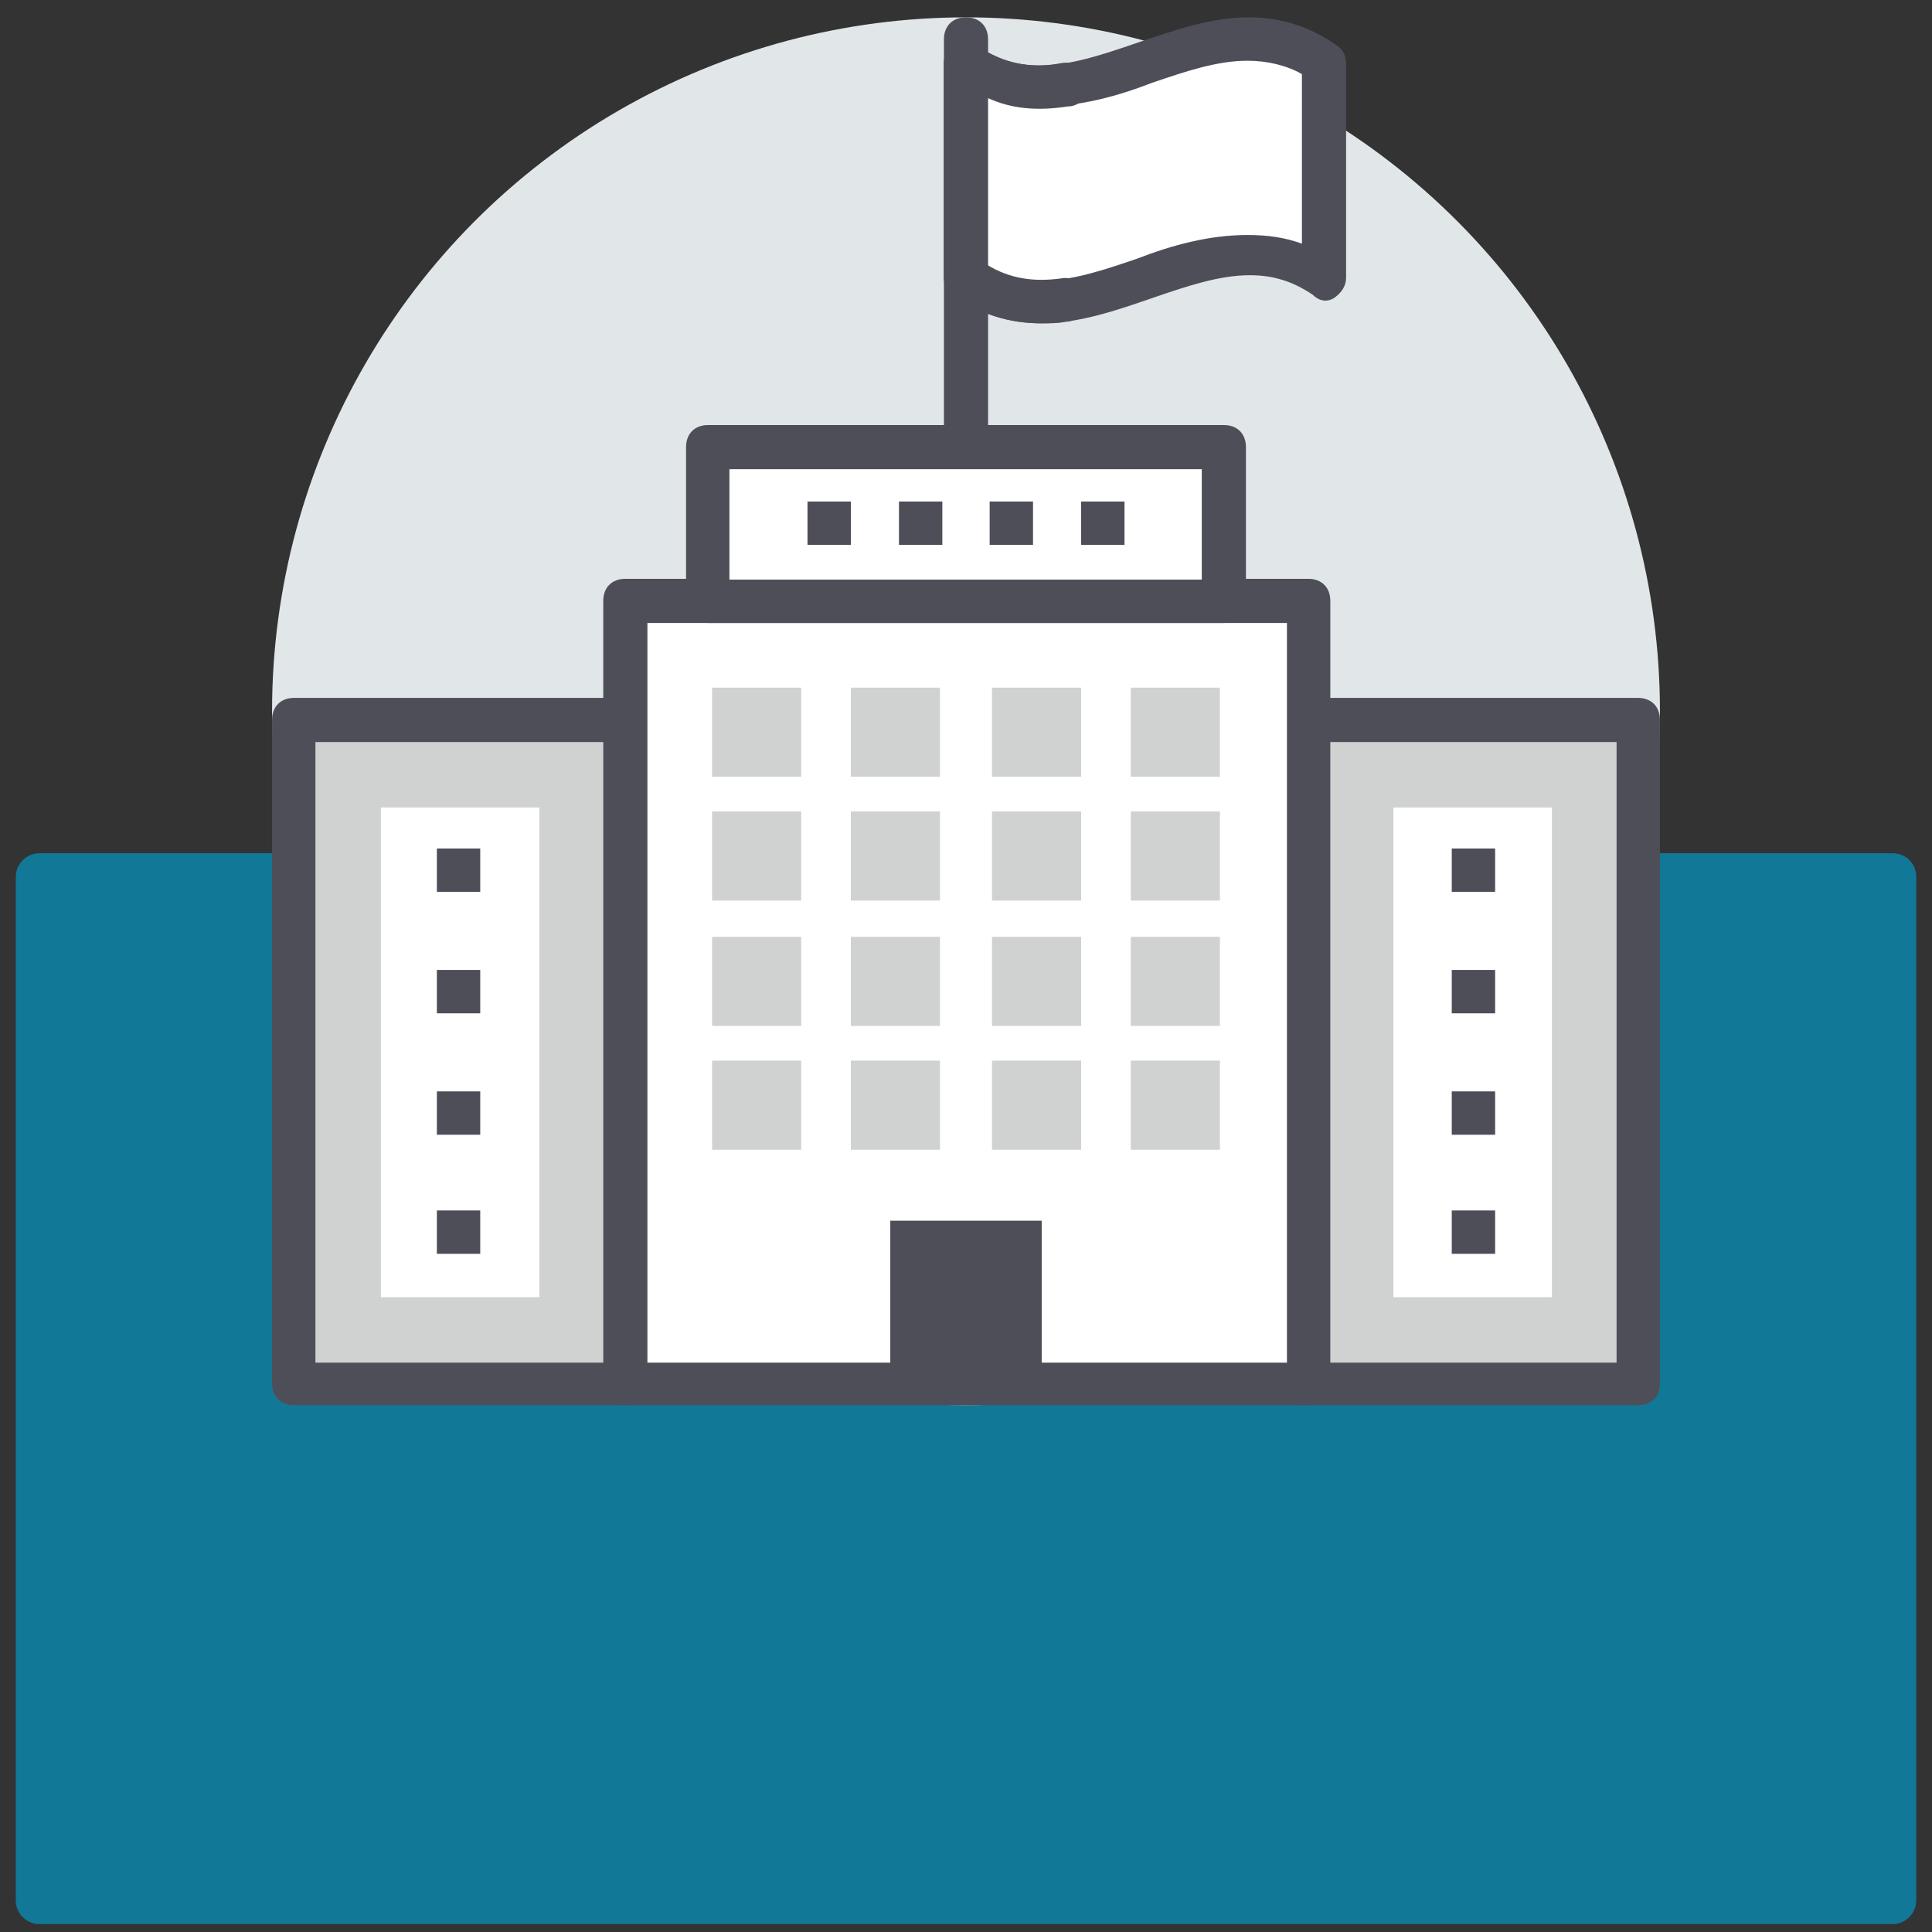
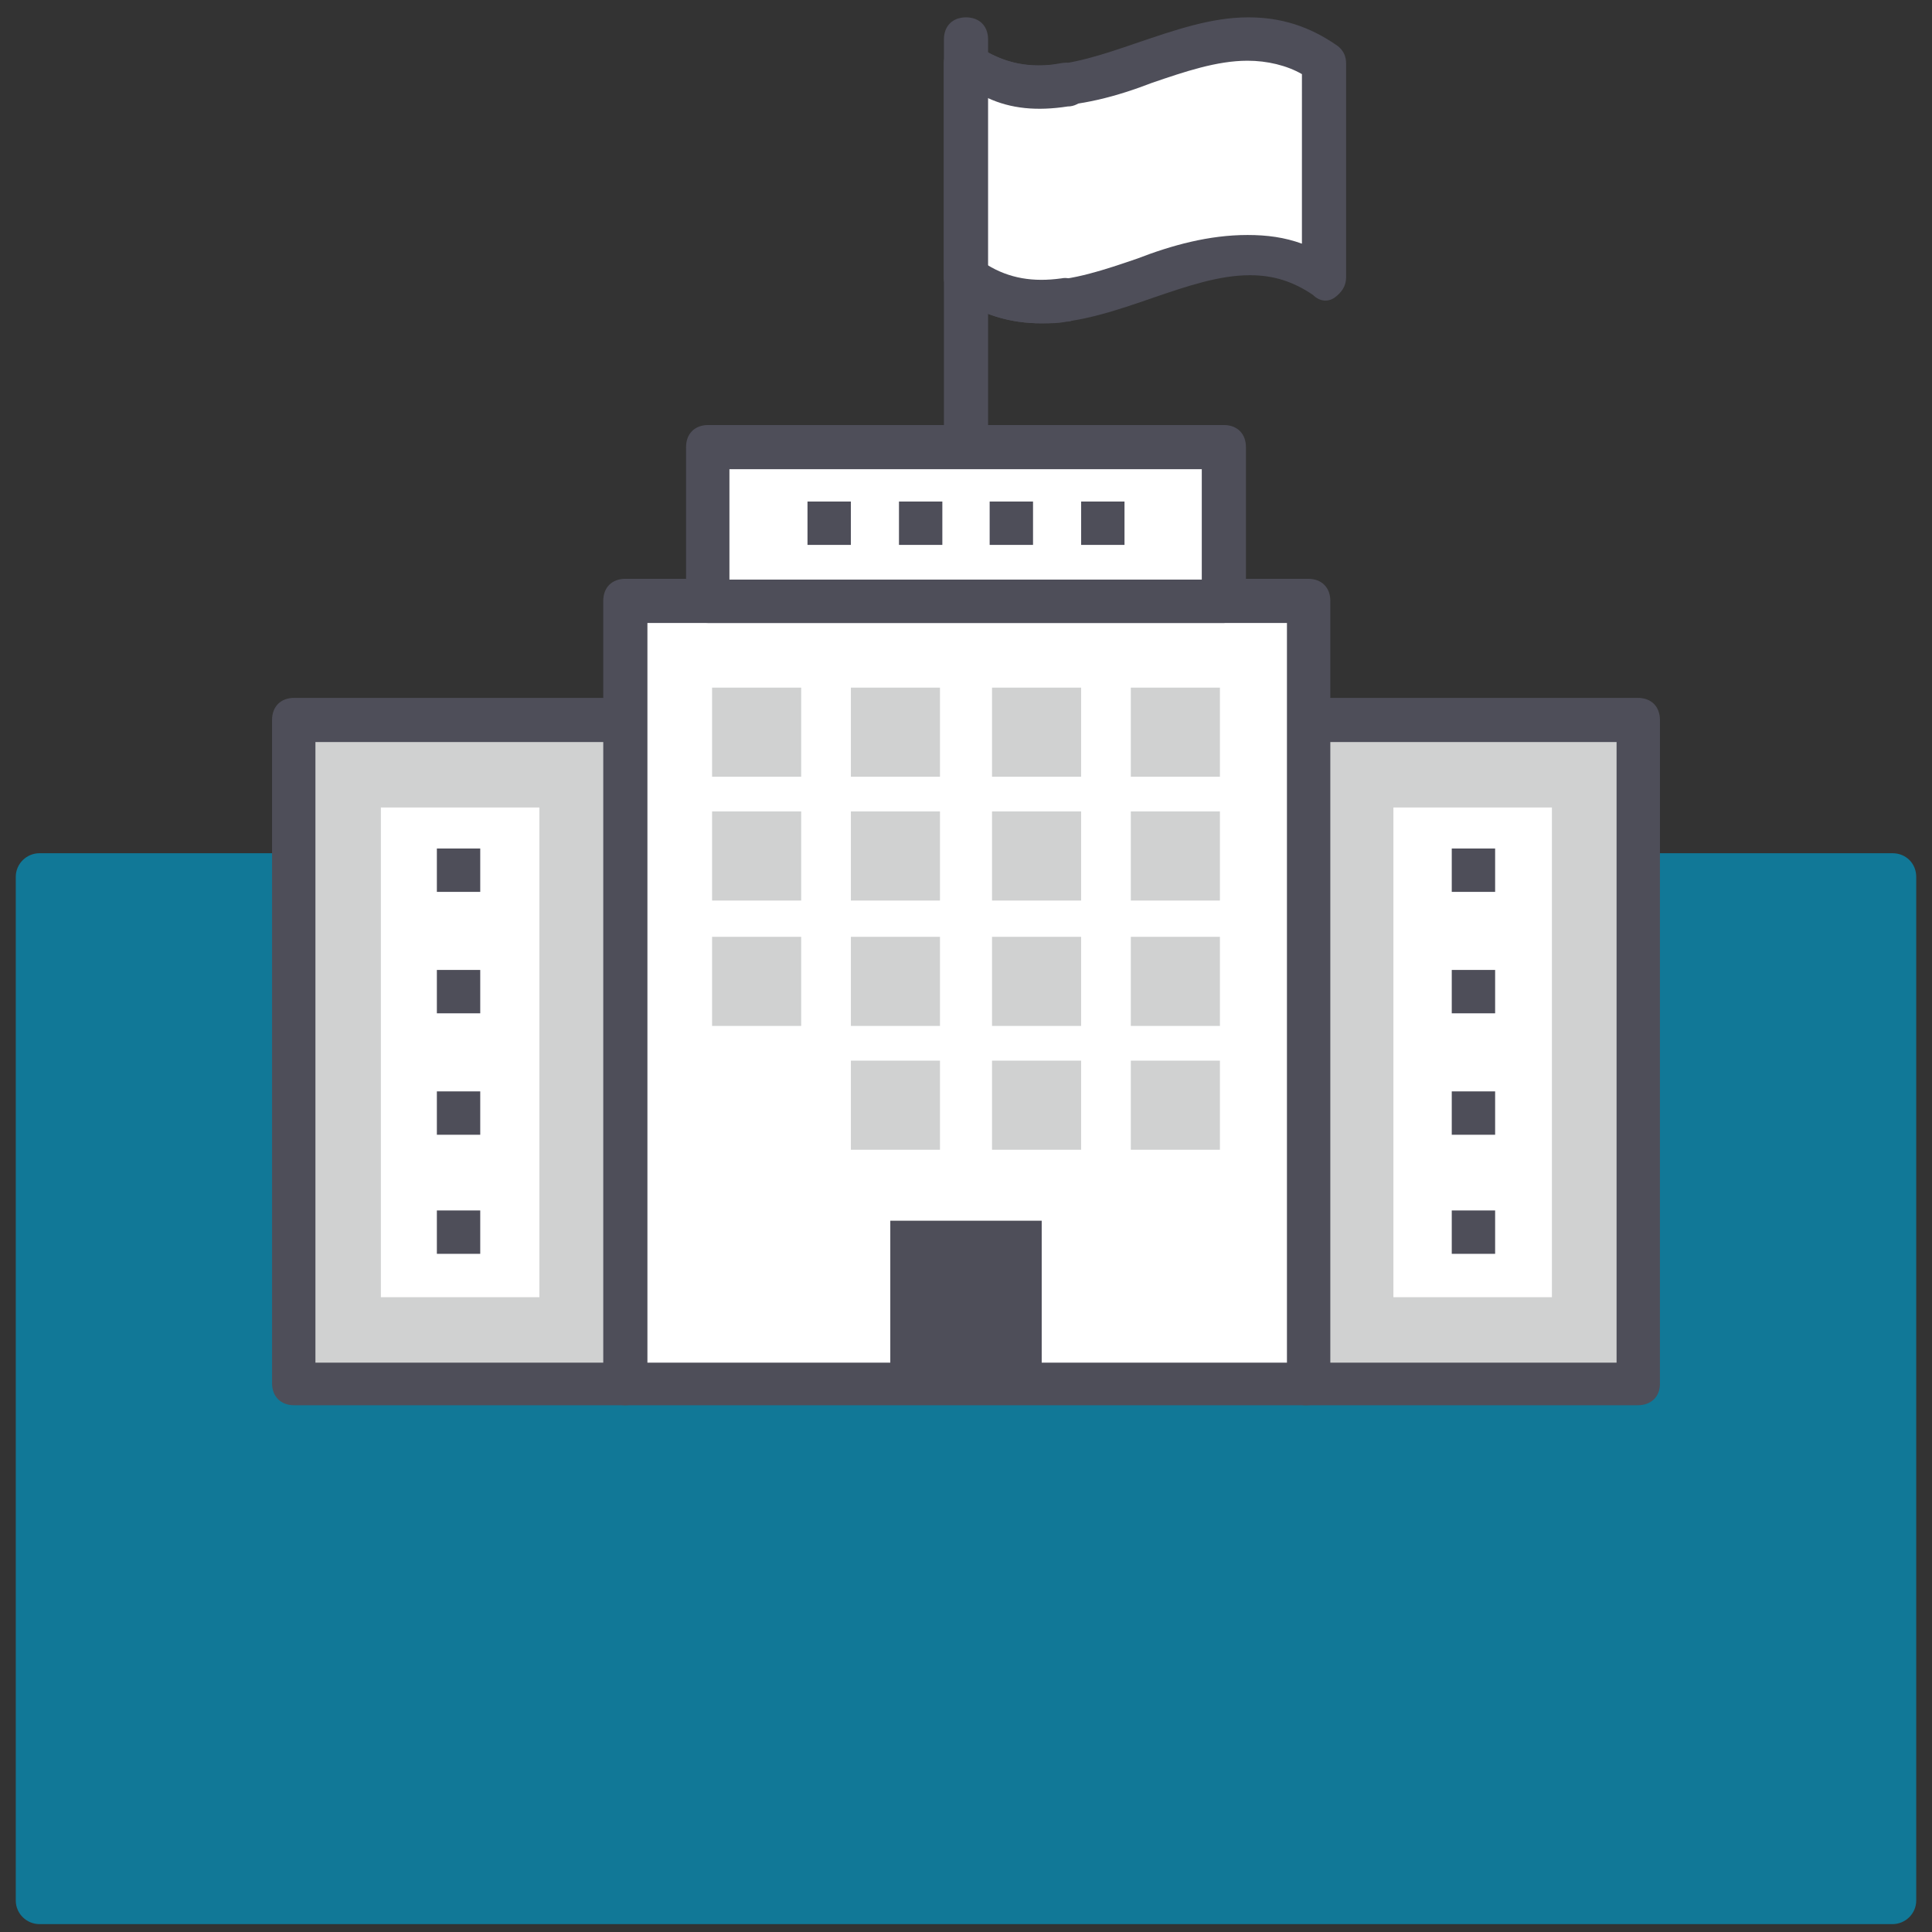
<svg xmlns="http://www.w3.org/2000/svg" version="1.1" id="Layer_1" x="0px" y="0px" viewBox="0 0 245 245" style="enable-background:new 0 0 245 245;" xml:space="preserve">
  <rect x="0" y="0" width="245" height="245" fill="#333333" stroke="none" />
  <style type="text/css">
	.st0{fill:#117897;}
	.st1{fill:#E1E6E9;}
	.st2{fill:#FFFFFF;}
	.st3{fill:#4E4E59;}
	.st4{fill:#D0D1D1;}
</style>
  <path class="st0" d="M240,244H5c-1.6,0-3-1.3-3-3V111.2c0-1.7,1.4-3,3-3h235c1.7,0,3,1.3,3,3V241C243,242.7,241.6,244,240,244z" />
  <g>
-     <circle class="st1" cx="122.5" cy="90.2" r="88" />
    <path class="st2" d="M122.5,8c0,9.1,0,18.1,0,27.2c15.1,10.5,30.2-10.5,45.4,0c0-9.1,0-18.1,0-27.2C152.8-2.4,137.6,18.5,122.5,8z" />
    <path class="st3" d="M132.1,41c-4.1,0-7.7-1.1-11.3-3.6c-0.6-0.3-1.1-1.1-1.1-2.2V8c0-1.1,0.6-1.9,1.4-2.5s1.9-0.6,2.8,0.3   c2.5,1.7,5,2.5,8,2.5c3.9,0,8-1.4,12.1-2.8c5-1.7,9.6-3.3,14.3-3.3c4.1,0,7.7,1.1,11.3,3.6c0.8,0.6,1.1,1.4,1.1,2.2v27.2   c0,1.1-0.6,1.9-1.4,2.5c-0.8,0.6-1.9,0.6-2.8-0.3c-2.5-1.7-5-2.5-8-2.5c-3.9,0-8,1.4-12.1,2.8C141.5,39.4,136.8,41,132.1,41z    M125.2,33.9c2.2,1.1,4.4,1.7,6.9,1.7c3.9,0,8-1.4,12.1-2.8c4.4-1.7,9.1-3,14-3c2.5,0,4.7,0.3,6.9,1.1V9.4   c-1.9-1.1-4.4-1.7-6.9-1.7c-3.9,0-8,1.4-12.1,2.8c-4.4,1.7-9.1,3-14,3c-2.5,0-4.7-0.3-6.9-1.1V33.9z" />
    <path class="st2" d="M135.1,10.8c-4.1,0.6-8.5,0-12.7-2.8v27.2c4.1,2.8,8.5,3.3,12.7,2.8" />
    <g>
      <path class="st3" d="M132.1,41c-4.1,0-7.7-1.1-11.3-3.6c-0.6-0.3-1.1-1.1-1.1-2.2V8c0-1.1,0.6-1.9,1.4-2.5s1.9-0.6,2.8,0.3    c3.3,2.2,6.6,3,10.7,2.2c1.7-0.3,3,0.8,3.3,2.5c0.3,1.4-0.8,3-2.5,3c-3.9,0.6-7.2,0.3-10.2-1.1v21.2c2.8,1.7,5.8,2.2,9.4,1.7    c1.4-0.3,3,0.8,3,2.5c0.3,1.4-0.8,3-2.5,3C134.3,41,133.2,41,132.1,41z" />
      <path class="st3" d="M122.5,59.2c-1.7,0-2.8-1.1-2.8-2.8V5c0-1.7,1.1-2.8,2.8-2.8s2.8,1.1,2.8,2.8v51.4    C125.2,58.1,124.1,59.2,122.5,59.2z" />
    </g>
    <rect x="37.3" y="91.3" class="st4" width="42.1" height="84.2" />
    <path class="st3" d="M79.3,178.2h-42c-1.7,0-2.8-1.1-2.8-2.8V91.3c0-1.7,1.1-2.8,2.8-2.8h42.1c1.7,0,2.8,1.1,2.8,2.8v84.2   C82.1,177.1,80.7,178.2,79.3,178.2z M40,172.8h36.6V94.1H40V172.8z" />
    <rect x="48.3" y="102.4" class="st2" width="20.1" height="62.1" />
    <rect x="165.7" y="91.3" class="st4" width="42.1" height="84.2" />
    <path class="st3" d="M207.7,178.2h-42.1c-1.7,0-2.8-1.1-2.8-2.8V91.3c0-1.7,1.1-2.8,2.8-2.8h42.1c1.7,0,2.8,1.1,2.8,2.8v84.2   C210.5,177.1,209.4,178.2,207.7,178.2z M168.4,172.8H205V94.1h-36.6V172.8z" />
    <g>
      <rect x="176.7" y="102.4" class="st2" width="20.1" height="62.1" />
      <rect x="79.3" y="76.2" class="st2" width="86.6" height="99.3" />
    </g>
    <path class="st3" d="M165.7,178.2H79.3c-1.7,0-2.8-1.1-2.8-2.8V76.2c0-1.7,1.1-2.8,2.8-2.8h86.6c1.7,0,2.8,1.1,2.8,2.8v99.3   C168.4,177.1,167.3,178.2,165.7,178.2z M82.1,172.8h81.1V79H82.1V172.8z" />
    <rect x="89.8" y="56.4" class="st2" width="65.2" height="19.5" />
    <path class="st3" d="M155.2,79H89.8c-1.7,0-2.8-1.1-2.8-2.8V56.7c0-1.7,1.1-2.8,2.8-2.8h65.4c1.7,0,2.8,1.1,2.8,2.8v19.5   C158,77.6,156.6,79,155.2,79z M92.5,73.5h59.9v-14H92.5V73.5z" />
    <g>
      <rect x="90.3" y="87.2" class="st4" width="11.3" height="11.3" />
      <rect x="107.9" y="87.2" class="st4" width="11.3" height="11.3" />
      <rect x="125.8" y="87.2" class="st4" width="11.3" height="11.3" />
      <rect x="143.4" y="87.2" class="st4" width="11.3" height="11.3" />
      <rect x="90.3" y="102.9" class="st4" width="11.3" height="11.3" />
      <rect x="107.9" y="102.9" class="st4" width="11.3" height="11.3" />
      <rect x="125.8" y="102.9" class="st4" width="11.3" height="11.3" />
      <rect x="143.4" y="102.9" class="st4" width="11.3" height="11.3" />
      <rect x="90.3" y="118.8" class="st4" width="11.3" height="11.3" />
      <rect x="107.9" y="118.8" class="st4" width="11.3" height="11.3" />
      <rect x="125.8" y="118.8" class="st4" width="11.3" height="11.3" />
      <rect x="143.4" y="118.8" class="st4" width="11.3" height="11.3" />
-       <rect x="90.3" y="134.5" class="st4" width="11.3" height="11.3" />
      <rect x="107.9" y="134.5" class="st4" width="11.3" height="11.3" />
      <rect x="125.8" y="134.5" class="st4" width="11.3" height="11.3" />
      <rect x="143.4" y="134.5" class="st4" width="11.3" height="11.3" />
    </g>
    <rect x="112.9" y="154.8" class="st3" width="19.2" height="20.6" />
    <g>
      <rect x="102.4" y="63.6" class="st3" width="5.5" height="5.5" />
      <rect x="114" y="63.6" class="st3" width="5.5" height="5.5" />
      <rect x="125.5" y="63.6" class="st3" width="5.5" height="5.5" />
      <rect x="137.1" y="63.6" class="st3" width="5.5" height="5.5" />
      <rect x="184.1" y="107.6" class="st3" width="5.5" height="5.5" />
      <rect x="184.1" y="123" class="st3" width="5.5" height="5.5" />
      <rect x="184.1" y="138.4" class="st3" width="5.5" height="5.5" />
      <rect x="184.1" y="153.5" class="st3" width="5.5" height="5.5" />
      <rect x="55.4" y="107.6" class="st3" width="5.5" height="5.5" />
      <rect x="55.4" y="123" class="st3" width="5.5" height="5.5" />
      <rect x="55.4" y="138.4" class="st3" width="5.5" height="5.5" />
      <rect x="55.4" y="153.5" class="st3" width="5.5" height="5.5" />
    </g>
  </g>
</svg>